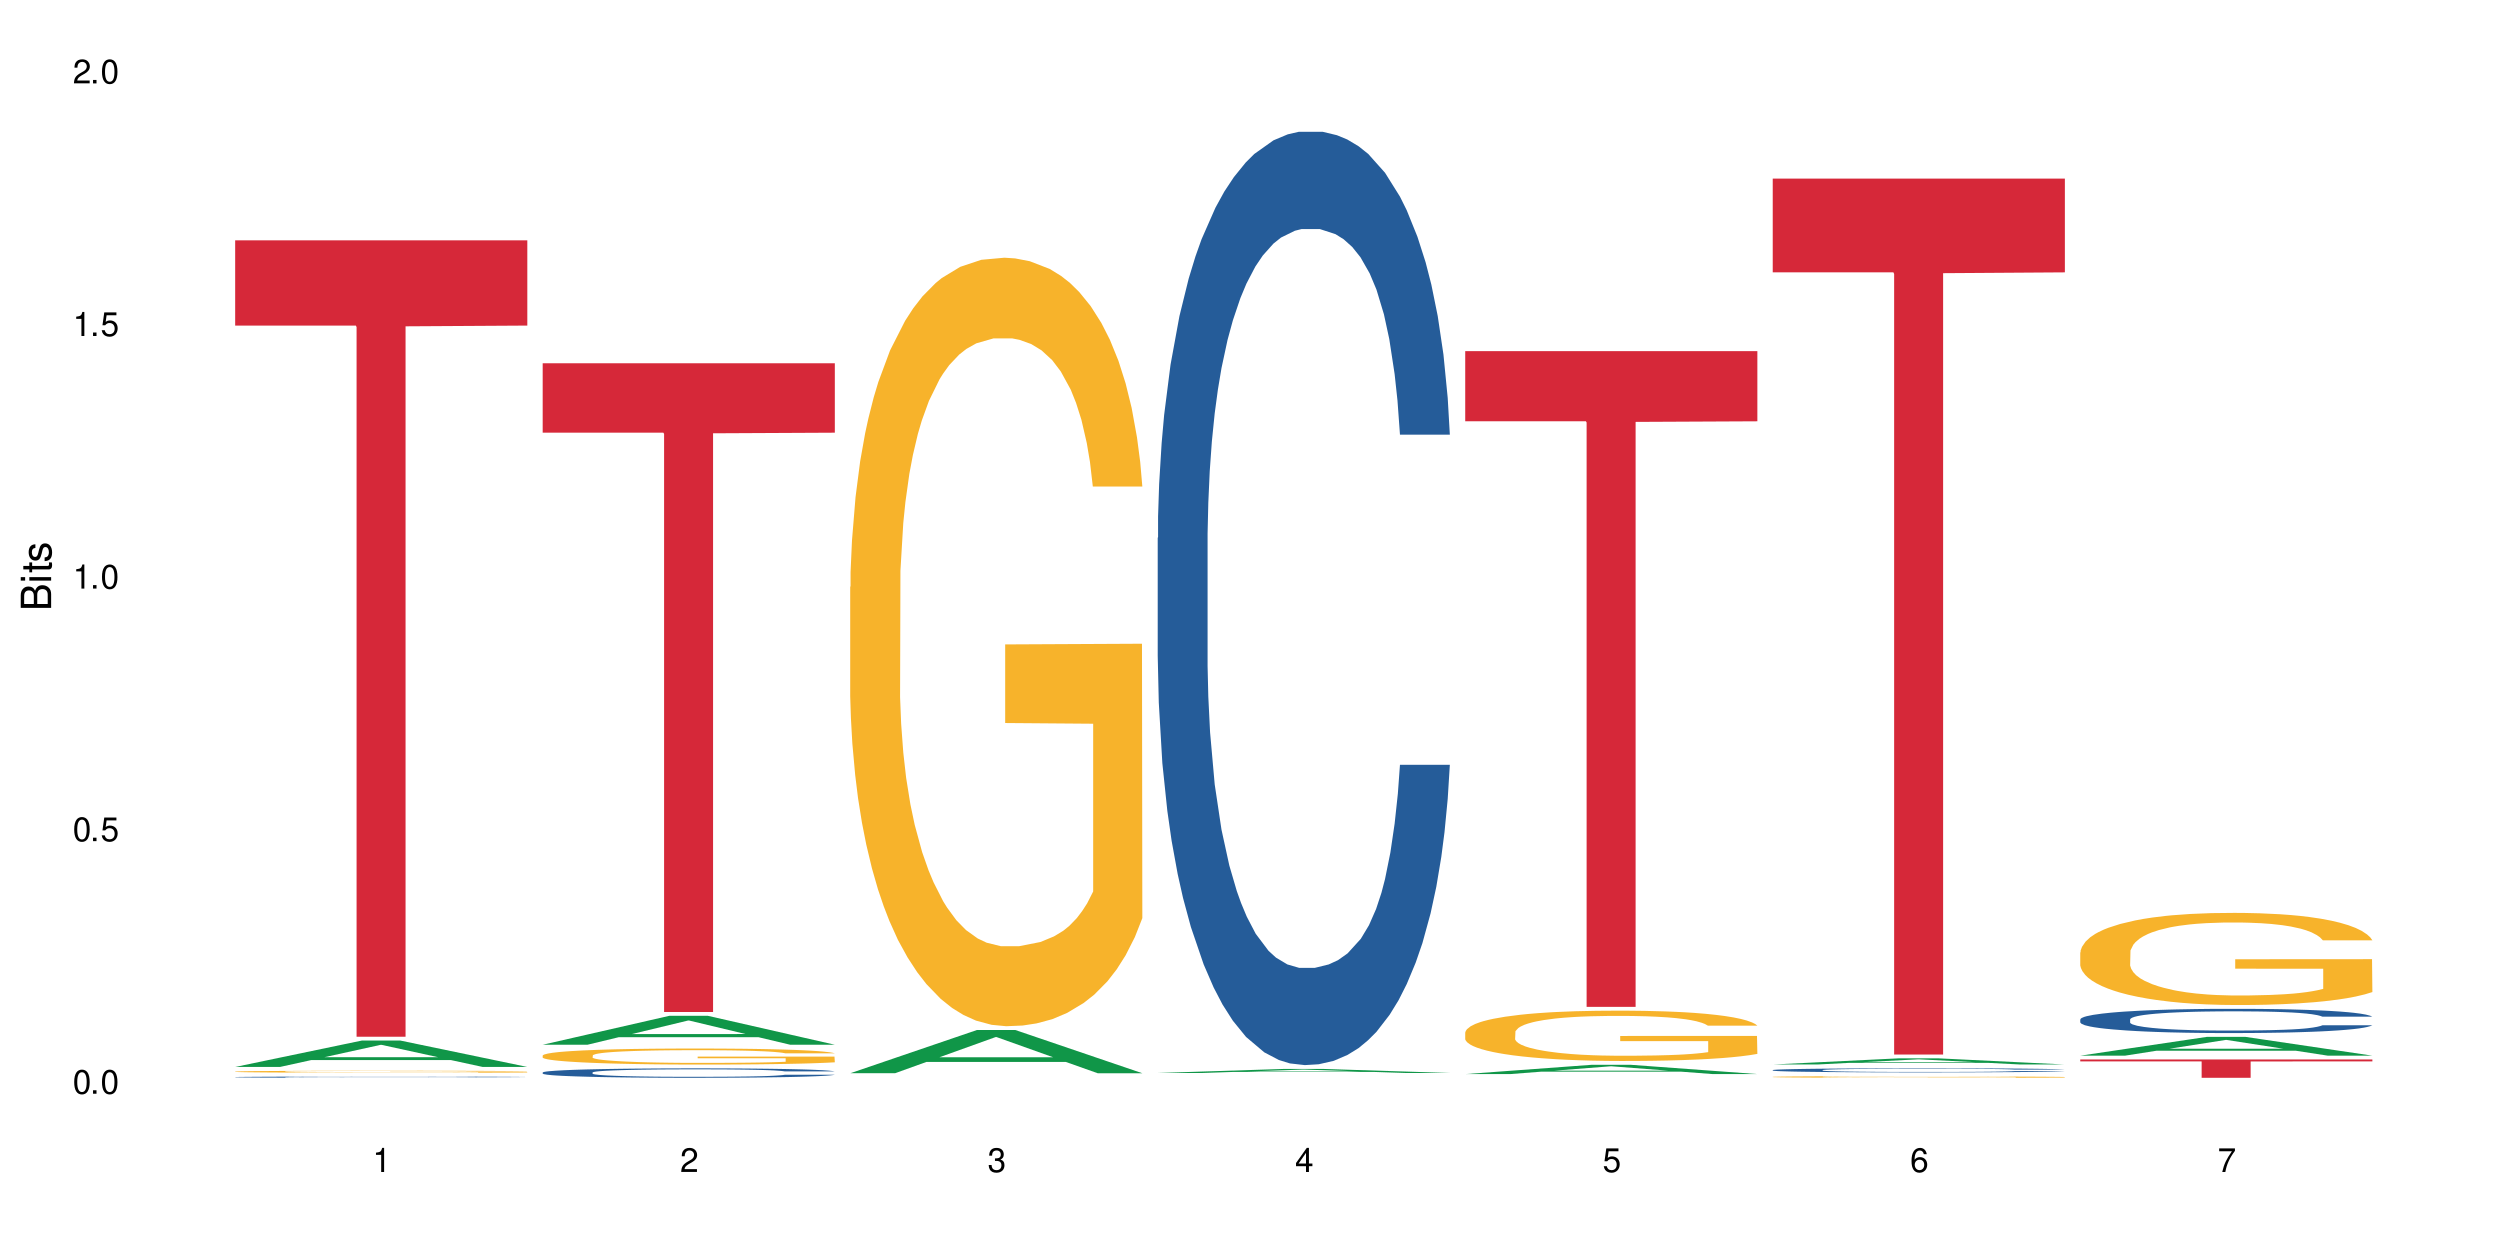
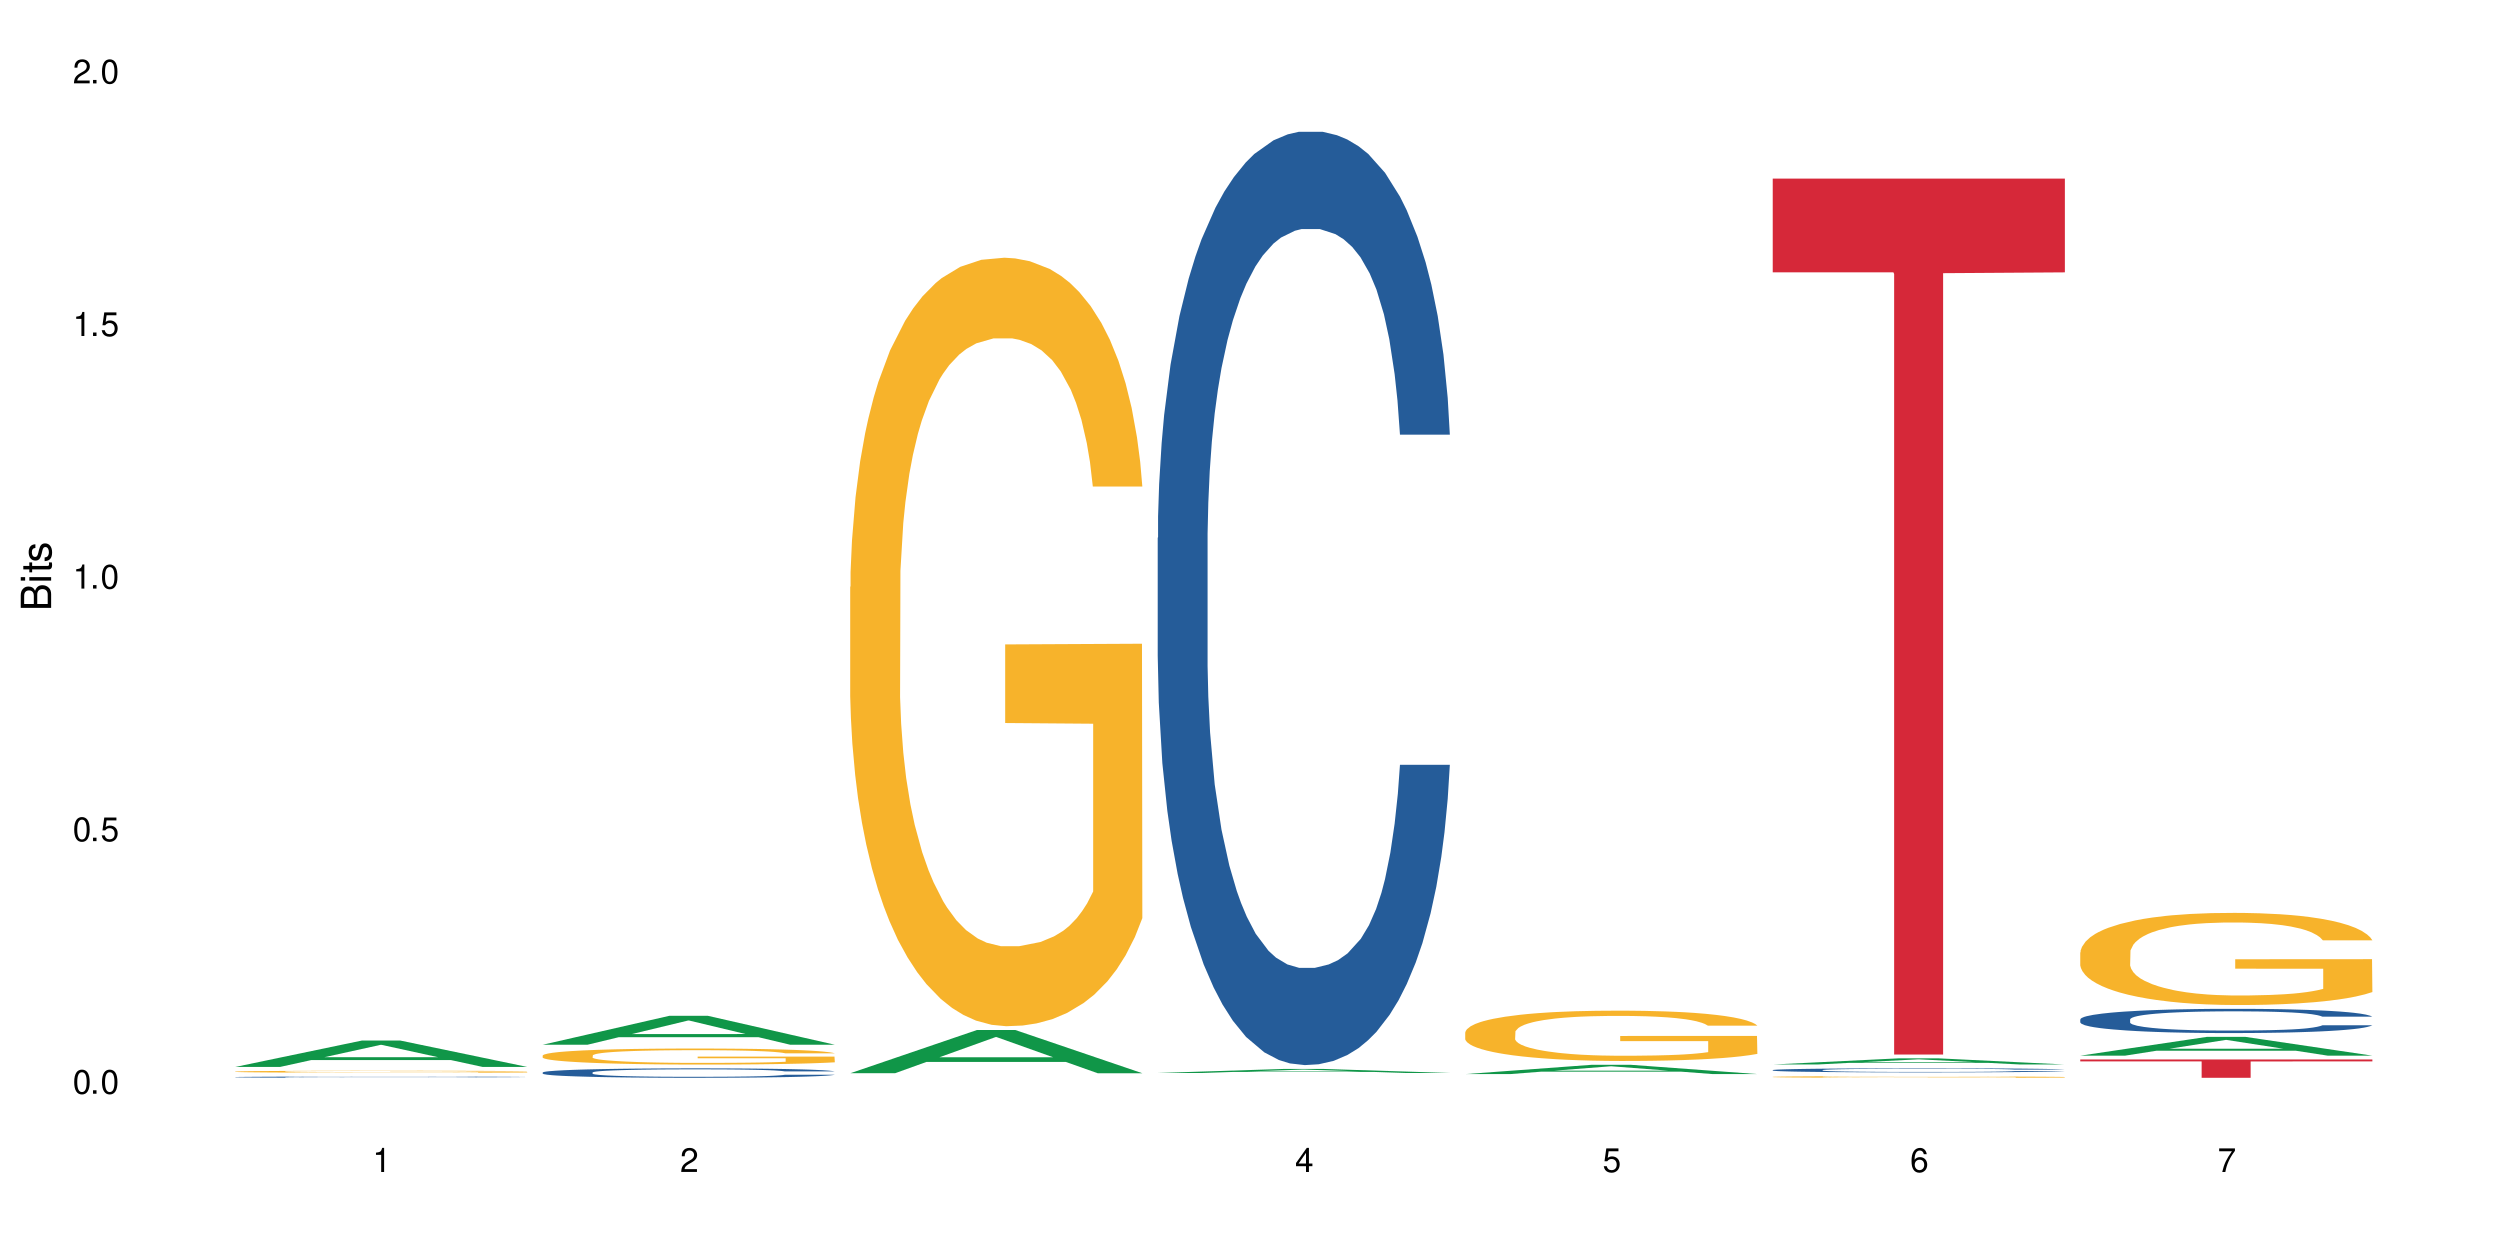
<svg xmlns="http://www.w3.org/2000/svg" xmlns:xlink="http://www.w3.org/1999/xlink" width="720" height="360" viewBox="0 0 720 360">
  <defs>
    <g>
      <g id="glyph-0-0">
</g>
      <g id="glyph-0-1">
        <path d="M 2.641 -6.938 C 2 -6.938 1.422 -6.656 1.078 -6.172 C 0.641 -5.562 0.406 -4.641 0.406 -3.359 C 0.406 -1.016 1.188 0.219 2.641 0.219 C 4.078 0.219 4.859 -1.016 4.859 -3.297 C 4.859 -4.641 4.656 -5.547 4.203 -6.172 C 3.844 -6.656 3.281 -6.938 2.641 -6.938 Z M 2.641 -6.188 C 3.547 -6.188 4 -5.25 4 -3.375 C 4 -1.406 3.562 -0.484 2.625 -0.484 C 1.734 -0.484 1.281 -1.438 1.281 -3.344 C 1.281 -5.25 1.734 -6.188 2.641 -6.188 Z M 2.641 -6.188 " />
      </g>
      <g id="glyph-0-2">
        <path d="M 1.828 -1 L 0.828 -1 L 0.828 0 L 1.828 0 Z M 1.828 -1 " />
      </g>
      <g id="glyph-0-3">
        <path d="M 4.562 -6.797 L 1.062 -6.797 L 0.547 -3.094 L 1.328 -3.094 C 1.719 -3.562 2.047 -3.734 2.578 -3.734 C 3.484 -3.734 4.062 -3.109 4.062 -2.094 C 4.062 -1.125 3.484 -0.531 2.578 -0.531 C 1.828 -0.531 1.375 -0.906 1.188 -1.672 L 0.328 -1.672 C 0.453 -1.109 0.547 -0.844 0.75 -0.594 C 1.125 -0.078 1.828 0.219 2.594 0.219 C 3.969 0.219 4.922 -0.781 4.922 -2.219 C 4.922 -3.562 4.031 -4.484 2.719 -4.484 C 2.25 -4.484 1.859 -4.359 1.469 -4.062 L 1.734 -5.969 L 4.562 -5.969 Z M 4.562 -6.797 " />
      </g>
      <g id="glyph-0-4">
        <path d="M 2.484 -4.938 L 2.484 0 L 3.328 0 L 3.328 -6.938 L 2.766 -6.938 C 2.469 -5.875 2.281 -5.734 0.984 -5.562 L 0.984 -4.938 Z M 2.484 -4.938 " />
      </g>
      <g id="glyph-0-5">
        <path d="M 4.859 -0.828 L 1.281 -0.828 C 1.359 -1.406 1.672 -1.781 2.5 -2.281 L 3.469 -2.828 C 4.406 -3.344 4.906 -4.062 4.906 -4.906 C 4.906 -5.484 4.672 -6.031 4.266 -6.406 C 3.859 -6.766 3.375 -6.938 2.719 -6.938 C 1.859 -6.938 1.219 -6.625 0.844 -6.031 C 0.609 -5.672 0.5 -5.234 0.484 -4.531 L 1.328 -4.531 C 1.359 -5.016 1.406 -5.281 1.531 -5.516 C 1.75 -5.938 2.188 -6.203 2.703 -6.203 C 3.469 -6.203 4.031 -5.641 4.031 -4.891 C 4.031 -4.344 3.719 -3.859 3.125 -3.516 L 2.234 -3 C 0.812 -2.172 0.406 -1.531 0.328 -0.016 L 4.859 -0.016 Z M 4.859 -0.828 " />
      </g>
      <g id="glyph-0-6">
-         <path d="M 2.125 -3.188 L 2.578 -3.188 C 3.5 -3.188 3.984 -2.766 3.984 -1.922 C 3.984 -1.062 3.469 -0.531 2.594 -0.531 C 1.656 -0.531 1.203 -1 1.156 -2.016 L 0.312 -2.016 C 0.344 -1.453 0.438 -1.094 0.609 -0.781 C 0.953 -0.109 1.625 0.219 2.547 0.219 C 3.953 0.219 4.859 -0.625 4.859 -1.938 C 4.859 -2.828 4.516 -3.297 3.703 -3.594 C 4.344 -3.844 4.656 -4.328 4.656 -5.031 C 4.656 -6.219 3.875 -6.938 2.578 -6.938 C 1.203 -6.938 0.484 -6.172 0.453 -4.703 L 1.297 -4.703 C 1.312 -5.125 1.344 -5.359 1.453 -5.578 C 1.641 -5.969 2.062 -6.203 2.594 -6.203 C 3.344 -6.203 3.797 -5.75 3.797 -5 C 3.797 -4.516 3.609 -4.219 3.25 -4.047 C 3.016 -3.953 2.703 -3.922 2.125 -3.906 Z M 2.125 -3.188 " />
-       </g>
+         </g>
      <g id="glyph-0-7">
        <path d="M 3.141 -1.672 L 3.141 0 L 3.984 0 L 3.984 -1.672 L 4.984 -1.672 L 4.984 -2.438 L 3.984 -2.438 L 3.984 -6.938 L 3.359 -6.938 L 0.266 -2.578 L 0.266 -1.672 Z M 3.141 -2.438 L 1 -2.438 L 3.141 -5.5 Z M 3.141 -2.438 " />
      </g>
      <g id="glyph-0-8">
        <path d="M 4.781 -5.125 C 4.609 -6.266 3.891 -6.938 2.844 -6.938 C 2.094 -6.938 1.422 -6.578 1.031 -5.953 C 0.594 -5.266 0.406 -4.422 0.406 -3.172 C 0.406 -2 0.578 -1.25 0.984 -0.641 C 1.359 -0.078 1.953 0.219 2.703 0.219 C 3.984 0.219 4.922 -0.75 4.922 -2.094 C 4.922 -3.375 4.062 -4.281 2.844 -4.281 C 2.172 -4.281 1.641 -4.031 1.281 -3.516 C 1.281 -5.234 1.828 -6.188 2.797 -6.188 C 3.391 -6.188 3.797 -5.797 3.938 -5.125 Z M 2.734 -3.531 C 3.547 -3.531 4.062 -2.953 4.062 -2.031 C 4.062 -1.156 3.484 -0.531 2.703 -0.531 C 1.922 -0.531 1.328 -1.188 1.328 -2.078 C 1.328 -2.938 1.906 -3.531 2.734 -3.531 Z M 2.734 -3.531 " />
      </g>
      <g id="glyph-0-9">
        <path d="M 4.984 -6.797 L 0.438 -6.797 L 0.438 -5.969 L 4.109 -5.969 C 2.5 -3.656 1.828 -2.234 1.328 0 L 2.219 0 C 2.594 -2.172 3.453 -4.047 4.984 -6.094 Z M 4.984 -6.797 " />
      </g>
      <g id="glyph-1-0">
</g>
      <g id="glyph-1-1">
        <path d="M 0 -0.953 L 0 -4.891 C 0 -5.719 -0.234 -6.344 -0.734 -6.797 C -1.188 -7.234 -1.812 -7.469 -2.5 -7.469 C -3.547 -7.469 -4.188 -7 -4.625 -5.875 C -4.984 -6.688 -5.625 -7.094 -6.531 -7.094 C -7.172 -7.094 -7.734 -6.859 -8.141 -6.391 C -8.562 -5.922 -8.75 -5.344 -8.75 -4.5 L -8.75 -0.953 Z M -4.984 -2.062 L -7.766 -2.062 L -7.766 -4.219 C -7.766 -4.844 -7.688 -5.203 -7.453 -5.5 C -7.219 -5.812 -6.859 -5.969 -6.375 -5.969 C -5.891 -5.969 -5.531 -5.812 -5.297 -5.5 C -5.062 -5.203 -4.984 -4.844 -4.984 -4.219 Z M -0.984 -2.062 L -4 -2.062 L -4 -4.781 C -4 -5.766 -3.438 -6.359 -2.484 -6.359 C -1.547 -6.359 -0.984 -5.766 -0.984 -4.781 Z M -0.984 -2.062 " />
      </g>
      <g id="glyph-1-2">
        <path d="M -6.281 -1.797 L -6.281 -0.797 L 0 -0.797 L 0 -1.797 Z M -8.75 -1.797 L -8.75 -0.797 L -7.484 -0.797 L -7.484 -1.797 Z M -8.75 -1.797 " />
      </g>
      <g id="glyph-1-3">
        <path d="M -6.281 -3.047 L -6.281 -2.016 L -8.016 -2.016 L -8.016 -1.016 L -6.281 -1.016 L -6.281 -0.172 L -5.469 -0.172 L -5.469 -1.016 L -0.719 -1.016 C -0.078 -1.016 0.281 -1.453 0.281 -2.234 C 0.281 -2.5 0.25 -2.719 0.188 -3.047 L -0.641 -3.047 C -0.609 -2.906 -0.594 -2.766 -0.594 -2.562 C -0.594 -2.141 -0.719 -2.016 -1.156 -2.016 L -5.469 -2.016 L -5.469 -3.047 Z M -6.281 -3.047 " />
      </g>
      <g id="glyph-1-4">
        <path d="M -4.531 -5.25 C -5.766 -5.25 -6.469 -4.422 -6.469 -2.969 C -6.469 -1.516 -5.719 -0.562 -4.547 -0.562 C -3.562 -0.562 -3.094 -1.062 -2.734 -2.562 L -2.516 -3.484 C -2.344 -4.188 -2.094 -4.469 -1.641 -4.469 C -1.047 -4.469 -0.641 -3.875 -0.641 -3 C -0.641 -2.453 -0.797 -2 -1.062 -1.75 C -1.25 -1.594 -1.422 -1.531 -1.875 -1.469 L -1.875 -0.406 C -0.422 -0.453 0.281 -1.266 0.281 -2.922 C 0.281 -4.5 -0.5 -5.516 -1.719 -5.516 C -2.656 -5.516 -3.172 -4.984 -3.469 -3.734 L -3.703 -2.766 C -3.891 -1.953 -4.156 -1.609 -4.594 -1.609 C -5.188 -1.609 -5.547 -2.125 -5.547 -2.938 C -5.547 -3.75 -5.203 -4.172 -4.531 -4.203 Z M -4.531 -5.25 " />
      </g>
    </g>
  </defs>
  <rect x="-72" y="-36" width="864" height="432" fill="rgb(100%, 100%, 100%)" fill-opacity="1" />
  <path fill-rule="nonzero" fill="rgb(6.275%, 58.824%, 28.235%)" fill-opacity="1" d="M 67.73 307.273 L 67.82 307.266 L 104.227 299.676 L 115.281 299.676 L 151.867 307.281 L 139.012 307.281 L 129.844 305.297 L 89.664 305.297 L 80.676 307.273 L 67.73 307.273 L 93.527 304.477 L 126.156 304.469 L 109.887 300.918 L 109.707 300.914 L 109.527 300.934 L 93.438 304.469 L 93.527 304.477 Z M 67.73 307.273 " />
  <path fill-rule="nonzero" fill="rgb(14.51%, 36.078%, 60%)" fill-opacity="1" d="M 67.73 310.203 L 67.832 310.199 L 67.832 310.191 L 68.141 310.18 L 68.859 310.164 L 69.578 310.156 L 71.426 310.137 L 73.988 310.117 L 76.656 310.102 L 78.605 310.094 L 80.352 310.086 L 84.352 310.074 L 86.918 310.07 L 89.688 310.062 L 93.074 310.059 L 95.535 310.055 L 101.078 310.051 L 105.18 310.047 L 119.34 310.047 L 122.316 310.051 L 125.598 310.051 L 128.371 310.055 L 133.191 310.062 L 137.5 310.07 L 139.449 310.078 L 142.527 310.086 L 144.891 310.098 L 146.531 310.105 L 148.379 310.117 L 150.02 310.133 L 151.25 310.148 L 151.867 310.164 L 137.5 310.164 L 136.785 310.148 L 135.961 310.141 L 134.422 310.125 L 132.883 310.117 L 130.73 310.105 L 128.781 310.102 L 126.113 310.094 L 123.754 310.09 L 121.289 310.086 L 118.93 310.086 L 114.414 310.082 L 109.184 310.082 L 107.234 310.086 L 103.23 310.086 L 101.078 310.09 L 98 310.094 L 95.844 310.098 L 93.281 310.105 L 91.535 310.109 L 89.379 310.117 L 87.84 310.125 L 86.098 310.137 L 85.07 310.145 L 84.148 310.152 L 83.328 310.164 L 82.711 310.176 L 82.301 310.188 L 82.094 310.199 L 82.094 310.25 L 82.301 310.262 L 82.812 310.277 L 84.148 310.297 L 86.098 310.312 L 88.355 310.324 L 90.508 310.336 L 91.742 310.34 L 93.383 310.344 L 95.945 310.352 L 99.641 310.359 L 101.797 310.359 L 105.078 310.363 L 119.648 310.363 L 122.418 310.359 L 126.215 310.355 L 128.574 310.348 L 130.629 310.344 L 132.168 310.336 L 133.191 310.332 L 134.73 310.32 L 135.961 310.309 L 136.887 310.301 L 137.5 310.289 L 151.867 310.289 L 151.25 310.301 L 150.328 310.312 L 149.402 310.324 L 147.969 310.336 L 146.324 310.344 L 143.965 310.355 L 142.016 310.363 L 139.449 310.371 L 137.09 310.379 L 134.527 310.383 L 130.73 310.391 L 128.266 310.395 L 125.598 310.395 L 122.418 310.398 L 118.418 310.402 L 105.797 310.402 L 102.617 310.398 L 98.41 310.398 L 93.176 310.391 L 89.379 310.387 L 86.406 310.379 L 83.84 310.371 L 80.969 310.363 L 77.273 310.348 L 75.016 310.34 L 73.477 310.328 L 71.734 310.316 L 70.5 310.305 L 69.066 310.289 L 68.039 310.266 L 67.73 310.246 Z M 67.73 310.203 " />
  <path fill-rule="nonzero" fill="rgb(96.863%, 70.196%, 16.863%)" fill-opacity="1" d="M 67.73 308.621 L 67.832 308.621 L 67.832 308.609 L 68.242 308.586 L 69.27 308.555 L 70.605 308.527 L 72.039 308.508 L 72.965 308.496 L 74.504 308.48 L 75.836 308.469 L 79.223 308.445 L 83.531 308.422 L 85.891 308.414 L 88.559 308.402 L 92.355 308.395 L 94.102 308.391 L 99.438 308.383 L 105.488 308.375 L 115.238 308.375 L 119.441 308.379 L 125.188 308.383 L 128.473 308.387 L 131.039 308.395 L 133.707 308.398 L 136.988 308.41 L 140.066 308.422 L 142.527 308.438 L 144.992 308.453 L 147.043 308.469 L 148.789 308.488 L 150.328 308.508 L 151.25 308.527 L 151.867 308.547 L 137.605 308.547 L 136.785 308.527 L 135.859 308.516 L 134.32 308.496 L 131.242 308.473 L 128.371 308.461 L 125.906 308.453 L 122.828 308.445 L 119.855 308.438 L 116.469 308.438 L 114.414 308.434 L 108.977 308.434 L 104.055 308.438 L 101.18 308.441 L 99.129 308.449 L 96.254 308.457 L 94.512 308.461 L 93.484 308.465 L 90.406 308.48 L 88.355 308.496 L 87.227 308.508 L 85.789 308.523 L 84.762 308.535 L 83.633 308.559 L 83.02 308.574 L 82.199 308.609 L 82.094 308.703 L 82.402 308.727 L 83.02 308.746 L 83.84 308.766 L 85.07 308.785 L 86.301 308.801 L 88.457 308.82 L 90.305 308.836 L 91.742 308.844 L 94.512 308.859 L 95.641 308.863 L 98.309 308.871 L 101.078 308.879 L 104.465 308.887 L 107.027 308.891 L 122.52 308.891 L 126.422 308.887 L 129.09 308.883 L 130.832 308.879 L 132.988 308.871 L 134.527 308.867 L 135.961 308.859 L 137.707 308.852 L 137.707 308.727 L 112.363 308.723 L 112.363 308.664 L 151.762 308.664 L 151.867 308.871 L 149.711 308.887 L 147.043 308.898 L 144.48 308.91 L 141.812 308.918 L 138.016 308.93 L 134.938 308.934 L 130.215 308.941 L 125.906 308.949 L 121.395 308.949 L 117.391 308.953 L 108.465 308.953 L 103.949 308.949 L 100.359 308.945 L 97.074 308.938 L 93.793 308.934 L 89.688 308.922 L 87.02 308.91 L 84.25 308.902 L 81.48 308.887 L 79.016 308.875 L 75.734 308.852 L 73.988 308.832 L 72.348 308.816 L 71.117 308.801 L 69.988 308.781 L 69.168 308.762 L 68.348 308.738 L 67.938 308.723 L 67.73 308.703 Z M 67.73 308.621 " />
-   <path fill-rule="nonzero" fill="rgb(83.922%, 15.686%, 22.353%)" fill-opacity="1" d="M 67.73 69.215 L 151.867 69.215 L 151.867 93.766 L 116.801 93.98 L 116.801 298.582 L 102.695 298.582 L 102.695 94.199 L 102.488 93.766 L 67.73 93.766 Z M 67.73 69.215 " />
  <path fill-rule="nonzero" fill="rgb(6.275%, 58.824%, 28.235%)" fill-opacity="1" d="M 156.293 300.875 L 156.383 300.867 L 192.789 292.551 L 203.844 292.551 L 240.43 300.883 L 227.574 300.883 L 218.406 298.707 L 178.227 298.707 L 169.238 300.875 L 156.293 300.875 L 182.094 297.809 L 214.723 297.801 L 198.453 293.91 L 198.273 293.902 L 198.094 293.926 L 182.004 297.801 L 182.094 297.809 Z M 156.293 300.875 " />
  <path fill-rule="nonzero" fill="rgb(14.51%, 36.078%, 60%)" fill-opacity="1" d="M 156.293 308.867 L 156.398 308.867 L 156.398 308.809 L 156.703 308.711 L 157.422 308.594 L 158.141 308.512 L 159.988 308.367 L 162.555 308.223 L 165.223 308.113 L 167.172 308.051 L 168.914 308 L 172.918 307.91 L 175.48 307.863 L 178.25 307.82 L 181.637 307.777 L 184.102 307.754 L 189.641 307.711 L 193.746 307.695 L 196.926 307.688 L 203.801 307.688 L 207.902 307.699 L 210.879 307.711 L 214.164 307.73 L 216.934 307.754 L 221.754 307.809 L 226.066 307.875 L 228.016 307.918 L 231.094 307.992 L 233.453 308.066 L 235.094 308.133 L 236.941 308.223 L 238.582 308.336 L 239.812 308.461 L 240.43 308.57 L 226.066 308.57 L 225.348 308.469 L 224.527 308.395 L 222.988 308.289 L 221.449 308.219 L 219.293 308.148 L 217.344 308.102 L 214.676 308.055 L 212.316 308.023 L 209.855 308 L 207.492 307.984 L 202.98 307.973 L 197.746 307.973 L 195.797 307.977 L 191.797 307.996 L 189.641 308.012 L 186.562 308.047 L 184.406 308.078 L 181.844 308.129 L 180.098 308.172 L 177.945 308.238 L 176.406 308.293 L 174.66 308.375 L 173.633 308.438 L 172.711 308.508 L 171.891 308.59 L 171.273 308.676 L 170.863 308.766 L 170.66 308.855 L 170.66 309.242 L 170.863 309.332 L 171.379 309.434 L 172.711 309.586 L 174.66 309.719 L 176.918 309.82 L 179.074 309.895 L 180.305 309.93 L 181.945 309.969 L 184.512 310.02 L 188.203 310.07 L 190.359 310.09 L 193.641 310.109 L 197.027 310.121 L 201.543 310.121 L 205.543 310.109 L 208.211 310.098 L 210.98 310.078 L 214.777 310.035 L 217.137 309.996 L 219.191 309.949 L 220.73 309.902 L 221.754 309.859 L 223.293 309.785 L 224.527 309.699 L 225.449 309.613 L 226.066 309.527 L 240.43 309.527 L 239.812 309.629 L 238.891 309.727 L 237.969 309.797 L 236.531 309.883 L 234.891 309.961 L 232.527 310.047 L 230.578 310.105 L 228.016 310.168 L 225.656 310.215 L 223.09 310.254 L 219.293 310.305 L 216.832 310.332 L 214.164 310.352 L 210.98 310.371 L 206.98 310.391 L 202.672 310.398 L 198.668 310.402 L 194.359 310.398 L 191.18 310.387 L 186.973 310.363 L 181.738 310.32 L 177.945 310.273 L 174.969 310.227 L 172.402 310.176 L 169.531 310.109 L 165.836 310 L 163.578 309.914 L 162.039 309.848 L 160.297 309.75 L 159.066 309.664 L 157.629 309.523 L 156.602 309.348 L 156.293 309.211 Z M 156.293 308.867 " />
  <path fill-rule="nonzero" fill="rgb(96.863%, 70.196%, 16.863%)" fill-opacity="1" d="M 156.293 303.953 L 156.398 303.949 L 156.398 303.863 L 156.809 303.676 L 157.832 303.414 L 159.168 303.199 L 160.605 303.031 L 161.527 302.941 L 163.066 302.816 L 164.398 302.723 L 167.785 302.531 L 172.094 302.355 L 174.457 302.281 L 177.121 302.207 L 180.918 302.129 L 182.664 302.098 L 188 302.031 L 194.051 301.988 L 200.723 301.977 L 203.801 301.98 L 208.008 301.996 L 213.754 302.043 L 217.035 302.086 L 219.602 302.129 L 222.27 302.184 L 225.551 302.266 L 228.629 302.367 L 231.094 302.469 L 233.555 302.594 L 235.605 302.73 L 237.352 302.879 L 238.891 303.055 L 239.812 303.203 L 240.43 303.352 L 226.168 303.352 L 225.348 303.203 L 224.422 303.09 L 222.883 302.949 L 221.344 302.848 L 219.805 302.77 L 216.934 302.66 L 214.473 302.59 L 211.395 302.531 L 208.418 302.496 L 205.031 302.469 L 202.98 302.461 L 197.543 302.461 L 192.617 302.488 L 189.742 302.523 L 187.691 302.559 L 184.816 302.621 L 183.074 302.672 L 182.047 302.707 L 178.969 302.836 L 176.918 302.953 L 175.789 303.035 L 174.352 303.16 L 173.328 303.273 L 172.199 303.445 L 171.582 303.57 L 170.762 303.855 L 170.66 304.617 L 170.965 304.777 L 171.582 304.949 L 172.402 305.102 L 173.633 305.262 L 174.867 305.383 L 177.02 305.547 L 178.867 305.656 L 180.305 305.73 L 183.074 305.844 L 184.203 305.883 L 186.871 305.957 L 189.641 306.016 L 193.027 306.066 L 195.59 306.094 L 199.695 306.113 L 204.93 306.113 L 211.086 306.086 L 214.984 306.055 L 217.652 306.02 L 219.395 305.992 L 221.551 305.945 L 223.09 305.902 L 224.527 305.855 L 226.27 305.785 L 226.27 304.777 L 200.926 304.773 L 200.926 304.301 L 240.328 304.297 L 240.43 305.945 L 238.273 306.059 L 235.605 306.168 L 233.043 306.254 L 230.375 306.324 L 226.578 306.402 L 223.5 306.453 L 218.781 306.516 L 214.473 306.551 L 209.957 306.578 L 205.953 306.59 L 201.234 306.594 L 197.027 306.586 L 192.512 306.559 L 188.922 306.527 L 185.641 306.484 L 182.355 306.43 L 178.25 306.34 L 175.582 306.27 L 172.812 306.18 L 170.043 306.074 L 167.582 305.961 L 165.938 305.871 L 164.297 305.77 L 162.555 305.645 L 160.91 305.5 L 159.68 305.371 L 158.551 305.223 L 157.73 305.086 L 156.91 304.895 L 156.5 304.742 L 156.293 304.613 Z M 156.293 303.953 " />
-   <path fill-rule="nonzero" fill="rgb(83.922%, 15.686%, 22.353%)" fill-opacity="1" d="M 156.293 104.613 L 240.43 104.613 L 240.43 124.613 L 205.363 124.789 L 205.363 291.457 L 191.258 291.457 L 191.258 124.965 L 191.051 124.613 L 156.293 124.613 Z M 156.293 104.613 " />
  <path fill-rule="nonzero" fill="rgb(6.275%, 58.824%, 28.235%)" fill-opacity="1" d="M 244.859 309.082 L 244.949 309.07 L 281.352 296.645 L 292.41 296.645 L 328.992 309.094 L 316.141 309.094 L 306.969 305.844 L 266.789 305.844 L 257.801 309.082 L 244.859 309.082 L 270.656 304.5 L 303.285 304.488 L 287.016 298.68 L 286.836 298.668 L 286.656 298.703 L 270.566 304.488 L 270.656 304.5 Z M 244.859 309.082 " />
  <path fill-rule="nonzero" fill="rgb(96.863%, 70.196%, 16.863%)" fill-opacity="1" d="M 244.859 169.016 L 244.961 168.816 L 244.961 164.773 L 245.371 155.676 L 246.398 143.145 L 247.73 132.836 L 249.168 124.75 L 250.09 120.508 L 251.629 114.441 L 252.965 109.996 L 256.348 100.898 L 260.66 92.41 L 263.02 88.77 L 265.688 85.336 L 269.484 81.496 L 271.227 80.078 L 276.562 76.844 L 282.617 74.824 L 289.285 74.219 L 292.363 74.422 L 296.57 75.23 L 302.316 77.453 L 305.598 79.473 L 308.164 81.496 L 310.832 84.121 L 314.117 88.164 L 317.195 93.016 L 319.656 97.867 L 322.117 103.93 L 324.172 110.398 L 325.914 117.473 L 327.453 125.965 L 328.379 133.039 L 328.992 140.113 L 314.73 140.113 L 313.91 133.039 L 312.988 127.582 L 311.449 120.91 L 309.91 116.059 L 308.371 112.219 L 305.496 106.965 L 303.035 103.73 L 299.957 100.898 L 296.98 99.082 L 293.594 97.867 L 291.543 97.465 L 286.105 97.465 L 281.18 98.879 L 278.309 100.496 L 276.254 102.113 L 273.383 105.145 L 271.637 107.57 L 270.613 109.188 L 267.535 115.453 L 265.48 121.113 L 264.352 124.953 L 262.918 131.016 L 261.891 136.473 L 260.762 144.559 L 260.145 150.625 L 259.324 164.367 L 259.223 200.754 L 259.531 208.434 L 260.145 216.719 L 260.965 223.996 L 262.199 231.68 L 263.43 237.539 L 265.582 245.422 L 267.43 250.68 L 268.867 254.113 L 271.637 259.574 L 272.766 261.391 L 275.434 265.031 L 278.203 267.859 L 281.59 270.285 L 284.156 271.5 L 288.258 272.508 L 293.492 272.508 L 299.648 271.297 L 303.547 269.68 L 306.215 268.062 L 307.961 266.648 L 310.113 264.422 L 311.652 262.402 L 313.09 260.18 L 314.832 256.742 L 314.832 208.434 L 289.492 208.23 L 289.492 185.594 L 328.891 185.391 L 328.992 264.422 L 326.84 269.883 L 324.172 275.137 L 321.605 279.18 L 318.938 282.617 L 315.141 286.457 L 312.062 288.883 L 307.344 291.711 L 303.035 293.531 L 298.52 294.742 L 294.52 295.352 L 289.797 295.551 L 285.59 295.148 L 281.078 293.934 L 277.484 292.316 L 274.203 290.297 L 270.918 287.668 L 266.816 283.426 L 264.148 279.988 L 261.379 275.742 L 258.605 270.691 L 256.145 265.23 L 254.504 260.988 L 252.859 256.137 L 251.117 250.07 L 249.477 243.199 L 248.242 236.934 L 247.113 229.859 L 246.293 223.188 L 245.473 214.094 L 245.062 206.816 L 244.859 200.551 Z M 244.859 169.016 " />
  <path fill-rule="nonzero" fill="rgb(6.275%, 58.824%, 28.235%)" fill-opacity="1" d="M 333.422 309.016 L 333.512 309.016 L 369.914 307.848 L 380.973 307.848 L 417.555 309.016 L 404.703 309.016 L 395.535 308.711 L 355.355 308.711 L 346.363 309.016 L 333.422 309.016 L 359.219 308.586 L 391.848 308.582 L 375.578 308.039 L 375.398 308.035 L 375.219 308.039 L 359.129 308.582 L 359.219 308.586 Z M 333.422 309.016 " />
  <path fill-rule="nonzero" fill="rgb(14.51%, 36.078%, 60%)" fill-opacity="1" d="M 333.422 154.91 L 333.523 154.664 L 333.523 148.766 L 333.832 139.43 L 334.551 127.637 L 335.27 119.527 L 337.113 105.031 L 339.68 91.027 L 342.348 80.215 L 344.297 73.828 L 346.043 68.914 L 350.043 59.824 L 352.609 55.156 L 355.379 50.977 L 358.766 46.801 L 361.227 44.344 L 366.766 40.414 L 370.871 38.691 L 374.051 37.957 L 380.926 37.957 L 385.031 38.938 L 388.008 40.168 L 391.289 42.133 L 394.059 44.344 L 398.883 49.75 L 403.191 56.629 L 405.141 60.559 L 408.219 68.176 L 410.578 75.547 L 412.223 81.938 L 414.066 91.027 L 415.711 102.082 L 416.941 114.613 L 417.555 125.18 L 403.191 125.18 L 402.473 115.352 L 401.652 107.734 L 400.113 97.66 L 398.574 90.535 L 396.422 83.41 L 394.469 78.742 L 391.805 74.074 L 389.441 71.125 L 386.98 68.914 L 384.621 67.438 L 380.105 65.965 L 374.875 65.965 L 372.922 66.457 L 368.922 68.422 L 366.766 70.141 L 363.688 73.582 L 361.535 76.777 L 358.969 81.691 L 357.227 85.867 L 355.07 92.254 L 353.531 97.906 L 351.789 106.016 L 350.762 112.156 L 349.836 119.035 L 349.016 127.145 L 348.402 135.742 L 347.992 144.836 L 347.785 153.68 L 347.785 191.766 L 347.992 200.609 L 348.504 210.93 L 349.836 225.918 L 351.789 238.938 L 354.043 249.258 L 356.199 256.629 L 357.43 260.07 L 359.07 264 L 361.637 268.914 L 365.332 273.828 L 367.484 275.793 L 370.77 277.758 L 374.156 278.742 L 378.668 278.742 L 382.672 277.758 L 385.34 276.531 L 388.109 274.566 L 391.906 270.387 L 394.266 266.457 L 396.316 261.789 L 397.855 257.121 L 398.883 253.188 L 400.422 245.57 L 401.652 237.219 L 402.578 228.617 L 403.191 220.266 L 417.555 220.266 L 416.941 230.094 L 416.016 239.676 L 415.094 246.801 L 413.656 255.398 L 412.016 263.016 L 409.656 271.617 L 407.707 277.266 L 405.141 283.41 L 402.781 288.078 L 400.215 292.254 L 396.422 297.168 L 393.957 299.625 L 391.289 301.836 L 388.109 303.805 L 384.109 305.523 L 379.797 306.508 L 375.797 306.75 L 371.488 306.262 L 368.305 305.277 L 364.102 303.066 L 358.867 298.645 L 355.07 293.977 L 352.094 289.309 L 349.531 284.395 L 346.656 277.758 L 342.965 266.949 L 340.707 258.594 L 339.168 251.715 L 337.422 242.133 L 336.191 233.531 L 334.754 219.773 L 333.73 202.328 L 333.422 188.816 Z M 333.422 154.91 " />
  <path fill-rule="nonzero" fill="rgb(6.275%, 58.824%, 28.235%)" fill-opacity="1" d="M 421.984 309.336 L 422.074 309.332 L 458.48 306.656 L 469.535 306.656 L 506.121 309.336 L 493.266 309.336 L 484.098 308.637 L 443.918 308.637 L 434.93 309.336 L 421.984 309.336 L 447.781 308.348 L 480.41 308.344 L 464.141 307.094 L 463.961 307.09 L 463.781 307.098 L 447.691 308.344 L 447.781 308.348 Z M 421.984 309.336 " />
  <path fill-rule="nonzero" fill="rgb(96.863%, 70.196%, 16.863%)" fill-opacity="1" d="M 421.984 297.277 L 422.086 297.262 L 422.086 296.996 L 422.496 296.402 L 423.523 295.582 L 424.859 294.906 L 426.293 294.379 L 427.219 294.098 L 428.758 293.703 L 430.09 293.41 L 433.477 292.816 L 437.785 292.258 L 440.145 292.02 L 442.812 291.797 L 446.609 291.543 L 448.355 291.453 L 453.688 291.238 L 459.742 291.109 L 466.41 291.066 L 469.488 291.082 L 473.695 291.133 L 479.441 291.281 L 482.727 291.414 L 485.293 291.543 L 487.957 291.715 L 491.242 291.98 L 494.32 292.301 L 496.781 292.617 L 499.246 293.016 L 501.297 293.438 L 503.043 293.902 L 504.582 294.457 L 505.504 294.918 L 506.121 295.383 L 491.859 295.383 L 491.035 294.918 L 490.113 294.562 L 488.574 294.125 L 487.035 293.809 L 485.496 293.555 L 482.625 293.211 L 480.16 293 L 477.082 292.816 L 474.105 292.695 L 470.723 292.617 L 468.668 292.59 L 463.23 292.59 L 458.305 292.684 L 455.434 292.789 L 453.383 292.895 L 450.508 293.094 L 448.766 293.254 L 447.738 293.359 L 444.66 293.77 L 442.609 294.141 L 441.48 294.391 L 440.043 294.789 L 439.016 295.145 L 437.887 295.676 L 437.273 296.07 L 436.453 296.973 L 436.348 299.355 L 436.656 299.855 L 437.273 300.398 L 438.094 300.875 L 439.324 301.379 L 440.555 301.762 L 442.711 302.277 L 444.559 302.621 L 445.992 302.848 L 448.766 303.207 L 449.895 303.324 L 452.562 303.562 L 455.332 303.75 L 458.715 303.906 L 461.281 303.984 L 465.387 304.051 L 470.617 304.051 L 476.773 303.973 L 480.676 303.867 L 483.34 303.762 L 485.086 303.668 L 487.242 303.523 L 488.781 303.391 L 490.215 303.246 L 491.961 303.02 L 491.961 299.855 L 466.617 299.844 L 466.617 298.359 L 506.016 298.348 L 506.121 303.523 L 503.965 303.879 L 501.297 304.223 L 498.73 304.488 L 496.066 304.715 L 492.27 304.965 L 489.191 305.125 L 484.469 305.309 L 480.16 305.43 L 475.645 305.508 L 471.645 305.547 L 466.926 305.562 L 462.719 305.535 L 458.203 305.457 L 454.613 305.348 L 451.328 305.219 L 448.047 305.047 L 443.941 304.766 L 441.273 304.543 L 438.504 304.266 L 435.734 303.934 L 433.27 303.574 L 431.629 303.297 L 429.988 302.98 L 428.242 302.582 L 426.602 302.133 L 425.371 301.723 L 424.242 301.258 L 423.422 300.824 L 422.602 300.227 L 422.191 299.75 L 421.984 299.34 Z M 421.984 297.277 " />
-   <path fill-rule="nonzero" fill="rgb(83.922%, 15.686%, 22.353%)" fill-opacity="1" d="M 421.984 101.117 L 506.121 101.117 L 506.121 121.332 L 471.055 121.508 L 471.055 289.973 L 456.945 289.973 L 456.945 121.688 L 456.742 121.332 L 421.984 121.332 Z M 421.984 101.117 " />
  <path fill-rule="nonzero" fill="rgb(6.275%, 58.824%, 28.235%)" fill-opacity="1" d="M 510.547 306.57 L 510.637 306.57 L 547.043 304.793 L 558.098 304.793 L 594.684 306.574 L 581.828 306.574 L 572.66 306.109 L 532.48 306.109 L 523.492 306.57 L 510.547 306.57 L 536.348 305.918 L 568.977 305.914 L 552.707 305.086 L 552.527 305.082 L 552.348 305.09 L 536.258 305.914 L 536.348 305.918 Z M 510.547 306.57 " />
  <path fill-rule="nonzero" fill="rgb(14.51%, 36.078%, 60%)" fill-opacity="1" d="M 510.547 308.18 L 510.652 308.18 L 510.652 308.152 L 510.957 308.113 L 511.676 308.059 L 512.395 308.023 L 514.242 307.961 L 516.809 307.898 L 519.473 307.852 L 521.426 307.824 L 523.168 307.801 L 527.168 307.762 L 529.734 307.742 L 532.504 307.723 L 535.891 307.707 L 538.355 307.695 L 543.895 307.676 L 548 307.668 L 558.055 307.668 L 562.156 307.672 L 565.133 307.676 L 568.418 307.684 L 571.188 307.695 L 576.008 307.719 L 580.32 307.75 L 582.27 307.766 L 585.348 307.801 L 587.707 307.832 L 589.348 307.859 L 591.195 307.898 L 592.836 307.949 L 594.066 308.004 L 594.684 308.051 L 580.32 308.051 L 579.602 308.008 L 578.781 307.973 L 577.242 307.93 L 575.703 307.898 L 573.547 307.867 L 571.598 307.844 L 568.93 307.824 L 566.57 307.812 L 564.105 307.801 L 561.746 307.797 L 557.234 307.789 L 552 307.789 L 550.051 307.793 L 546.051 307.801 L 543.895 307.809 L 540.816 307.824 L 538.66 307.836 L 536.098 307.859 L 534.352 307.875 L 532.199 307.906 L 530.66 307.93 L 528.914 307.965 L 527.887 307.992 L 526.965 308.023 L 526.145 308.059 L 525.527 308.098 L 525.117 308.137 L 524.914 308.176 L 524.914 308.34 L 525.117 308.379 L 525.629 308.426 L 526.965 308.492 L 528.914 308.547 L 531.172 308.594 L 533.324 308.625 L 534.559 308.641 L 536.199 308.66 L 538.766 308.68 L 542.457 308.703 L 544.613 308.711 L 547.895 308.719 L 551.281 308.723 L 555.797 308.723 L 559.797 308.719 L 562.465 308.715 L 565.234 308.703 L 569.031 308.688 L 571.391 308.668 L 573.445 308.648 L 574.984 308.629 L 576.008 308.609 L 577.547 308.578 L 578.781 308.543 L 579.703 308.504 L 580.32 308.465 L 594.684 308.465 L 594.066 308.512 L 593.145 308.551 L 592.223 308.582 L 590.785 308.621 L 589.145 308.656 L 586.781 308.691 L 584.832 308.719 L 582.27 308.742 L 579.91 308.766 L 577.344 308.781 L 573.547 308.805 L 571.086 308.816 L 568.418 308.824 L 565.234 308.832 L 561.234 308.84 L 556.926 308.844 L 552.922 308.848 L 548.613 308.844 L 545.434 308.84 L 541.227 308.832 L 535.992 308.812 L 532.199 308.789 L 529.223 308.77 L 526.656 308.75 L 523.785 308.719 L 520.09 308.672 L 517.832 308.637 L 516.293 308.605 L 514.551 308.562 L 513.316 308.523 L 511.883 308.465 L 510.855 308.387 L 510.547 308.328 Z M 510.547 308.18 " />
  <path fill-rule="nonzero" fill="rgb(96.863%, 70.196%, 16.863%)" fill-opacity="1" d="M 510.547 310.137 L 510.652 310.137 L 510.652 310.129 L 511.062 310.109 L 512.086 310.086 L 513.422 310.062 L 514.855 310.047 L 515.781 310.035 L 517.32 310.023 L 518.652 310.016 L 522.039 309.996 L 526.348 309.977 L 528.707 309.973 L 531.375 309.965 L 535.172 309.957 L 536.918 309.953 L 542.254 309.945 L 548.305 309.941 L 562.262 309.941 L 568.008 309.945 L 571.289 309.953 L 573.855 309.957 L 576.523 309.961 L 579.805 309.969 L 582.883 309.98 L 585.348 309.988 L 587.809 310.004 L 589.859 310.016 L 591.605 310.031 L 593.145 310.047 L 594.066 310.062 L 594.684 310.078 L 580.422 310.078 L 579.602 310.062 L 578.676 310.051 L 575.598 310.027 L 574.059 310.02 L 571.188 310.008 L 568.723 310.004 L 565.645 309.996 L 562.672 309.992 L 559.285 309.988 L 551.793 309.988 L 546.871 309.992 L 543.996 309.996 L 541.945 310 L 539.07 310.004 L 537.328 310.012 L 536.301 310.012 L 533.223 310.027 L 531.172 310.039 L 530.043 310.047 L 528.605 310.059 L 527.582 310.07 L 526.453 310.086 L 525.836 310.102 L 525.016 310.129 L 524.914 310.203 L 525.219 310.219 L 525.836 310.238 L 526.656 310.254 L 527.887 310.27 L 529.121 310.281 L 531.273 310.297 L 533.121 310.309 L 534.559 310.316 L 537.328 310.328 L 538.457 310.332 L 541.125 310.34 L 543.895 310.344 L 547.281 310.348 L 549.844 310.352 L 553.949 310.355 L 559.184 310.355 L 565.34 310.352 L 569.238 310.348 L 571.906 310.344 L 573.648 310.344 L 575.805 310.336 L 577.344 310.332 L 578.781 310.328 L 580.523 310.32 L 580.523 310.219 L 555.18 310.219 L 555.18 310.172 L 594.582 310.172 L 594.684 310.336 L 592.527 310.348 L 589.859 310.359 L 587.297 310.367 L 584.629 310.375 L 580.832 310.383 L 577.754 310.387 L 573.035 310.395 L 568.723 310.398 L 564.211 310.402 L 551.281 310.402 L 546.766 310.398 L 543.176 310.395 L 539.895 310.391 L 536.609 310.387 L 532.504 310.375 L 529.836 310.371 L 527.066 310.359 L 524.297 310.352 L 521.836 310.34 L 520.191 310.328 L 518.551 310.32 L 516.809 310.309 L 515.164 310.293 L 513.934 310.281 L 512.805 310.266 L 511.984 310.25 L 511.164 310.23 L 510.754 310.219 L 510.547 310.203 Z M 510.547 310.137 " />
  <path fill-rule="nonzero" fill="rgb(83.922%, 15.686%, 22.353%)" fill-opacity="1" d="M 510.547 51.438 L 594.684 51.438 L 594.684 78.438 L 559.617 78.676 L 559.617 303.699 L 545.512 303.699 L 545.512 78.914 L 545.305 78.438 L 510.547 78.438 Z M 510.547 51.438 " />
  <path fill-rule="nonzero" fill="rgb(6.275%, 58.824%, 28.235%)" fill-opacity="1" d="M 599.113 304.023 L 599.203 304.02 L 635.605 298.617 L 646.664 298.617 L 683.246 304.031 L 670.395 304.031 L 661.223 302.617 L 621.043 302.617 L 612.055 304.023 L 599.113 304.023 L 624.91 302.031 L 657.539 302.027 L 641.27 299.5 L 641.09 299.496 L 640.91 299.512 L 624.82 302.027 L 624.91 302.031 Z M 599.113 304.023 " />
  <path fill-rule="nonzero" fill="rgb(14.51%, 36.078%, 60%)" fill-opacity="1" d="M 599.113 293.582 L 599.215 293.574 L 599.215 293.422 L 599.523 293.18 L 600.238 292.875 L 600.957 292.664 L 602.805 292.285 L 605.371 291.922 L 608.039 291.641 L 609.988 291.477 L 611.73 291.348 L 615.734 291.113 L 618.297 290.992 L 621.07 290.883 L 624.453 290.773 L 626.918 290.711 L 632.457 290.609 L 636.562 290.562 L 639.742 290.547 L 646.617 290.547 L 650.723 290.57 L 653.695 290.602 L 656.98 290.652 L 659.75 290.711 L 664.574 290.852 L 668.883 291.031 L 670.832 291.133 L 673.91 291.328 L 676.27 291.52 L 677.91 291.688 L 679.758 291.922 L 681.398 292.211 L 682.633 292.535 L 683.246 292.809 L 668.883 292.809 L 668.164 292.555 L 667.344 292.355 L 665.805 292.094 L 664.266 291.91 L 662.109 291.727 L 660.16 291.605 L 657.492 291.484 L 655.133 291.406 L 652.672 291.348 L 650.312 291.309 L 645.797 291.273 L 640.562 291.273 L 638.613 291.285 L 634.613 291.336 L 632.457 291.379 L 629.379 291.469 L 627.227 291.555 L 624.66 291.68 L 622.914 291.789 L 620.762 291.953 L 619.223 292.102 L 617.477 292.312 L 616.453 292.473 L 615.527 292.648 L 614.707 292.859 L 614.09 293.082 L 613.68 293.32 L 613.477 293.551 L 613.477 294.539 L 613.68 294.766 L 614.195 295.035 L 615.527 295.426 L 617.477 295.762 L 619.734 296.031 L 621.891 296.223 L 623.121 296.312 L 624.762 296.414 L 627.328 296.539 L 631.02 296.668 L 633.176 296.719 L 636.461 296.77 L 639.844 296.797 L 644.359 296.797 L 648.359 296.77 L 651.027 296.738 L 653.801 296.688 L 657.594 296.578 L 659.957 296.477 L 662.008 296.355 L 663.547 296.234 L 664.574 296.133 L 666.113 295.934 L 667.344 295.719 L 668.266 295.496 L 668.883 295.277 L 683.246 295.277 L 682.633 295.531 L 681.707 295.781 L 680.785 295.965 L 679.348 296.191 L 677.707 296.387 L 675.348 296.609 L 673.398 296.758 L 670.832 296.918 L 668.473 297.039 L 665.906 297.148 L 662.109 297.273 L 659.648 297.34 L 656.98 297.395 L 653.801 297.445 L 649.797 297.492 L 645.488 297.516 L 641.488 297.523 L 637.176 297.512 L 633.996 297.484 L 629.789 297.426 L 624.559 297.312 L 620.762 297.191 L 617.785 297.07 L 615.219 296.941 L 612.348 296.77 L 608.652 296.488 L 606.395 296.273 L 604.855 296.094 L 603.113 295.844 L 601.883 295.621 L 600.445 295.266 L 599.418 294.812 L 599.113 294.461 Z M 599.113 293.582 " />
  <path fill-rule="nonzero" fill="rgb(96.863%, 70.196%, 16.863%)" fill-opacity="1" d="M 599.113 274.277 L 599.215 274.254 L 599.215 273.77 L 599.625 272.676 L 600.652 271.176 L 601.984 269.938 L 603.422 268.969 L 604.344 268.461 L 605.883 267.73 L 607.219 267.199 L 610.602 266.109 L 614.914 265.09 L 617.273 264.652 L 619.941 264.242 L 623.738 263.781 L 625.48 263.609 L 630.816 263.223 L 636.871 262.98 L 643.539 262.91 L 646.617 262.934 L 650.824 263.031 L 656.57 263.297 L 659.852 263.539 L 662.418 263.781 L 665.086 264.098 L 668.367 264.582 L 671.445 265.164 L 673.91 265.746 L 676.371 266.473 L 678.426 267.246 L 680.168 268.094 L 681.707 269.113 L 682.633 269.961 L 683.246 270.809 L 668.984 270.809 L 668.164 269.961 L 667.242 269.309 L 665.703 268.508 L 664.164 267.926 L 662.625 267.465 L 659.75 266.836 L 657.289 266.449 L 654.211 266.109 L 651.234 265.891 L 647.848 265.746 L 645.797 265.695 L 640.359 265.695 L 635.434 265.867 L 632.559 266.059 L 630.508 266.254 L 627.637 266.617 L 625.891 266.906 L 624.863 267.102 L 621.785 267.852 L 619.734 268.531 L 618.605 268.992 L 617.168 269.719 L 616.145 270.375 L 615.016 271.344 L 614.398 272.07 L 613.578 273.719 L 613.477 278.082 L 613.785 279.004 L 614.398 279.996 L 615.219 280.871 L 616.453 281.793 L 617.684 282.492 L 619.836 283.441 L 621.684 284.07 L 623.121 284.48 L 625.891 285.137 L 627.02 285.355 L 629.688 285.789 L 632.457 286.129 L 635.844 286.422 L 638.41 286.566 L 642.512 286.688 L 647.746 286.688 L 653.902 286.543 L 657.801 286.348 L 660.469 286.156 L 662.211 285.984 L 664.367 285.719 L 665.906 285.477 L 667.344 285.207 L 669.086 284.797 L 669.086 279.004 L 643.742 278.98 L 643.742 276.266 L 683.145 276.238 L 683.246 285.719 L 681.094 286.371 L 678.426 287.004 L 675.859 287.488 L 673.191 287.898 L 669.395 288.359 L 666.316 288.652 L 661.598 288.992 L 657.289 289.207 L 652.773 289.355 L 648.773 289.426 L 644.051 289.449 L 639.844 289.402 L 635.332 289.258 L 631.738 289.062 L 628.457 288.82 L 625.172 288.504 L 621.07 287.996 L 618.402 287.586 L 615.629 287.074 L 612.859 286.469 L 610.398 285.816 L 608.758 285.305 L 607.113 284.723 L 605.371 283.996 L 603.73 283.172 L 602.496 282.422 L 601.367 281.574 L 600.547 280.773 L 599.727 279.684 L 599.316 278.809 L 599.113 278.059 Z M 599.113 274.277 " />
  <path fill-rule="nonzero" fill="rgb(83.922%, 15.686%, 22.353%)" fill-opacity="1" d="M 599.113 305.125 L 683.246 305.125 L 683.246 305.688 L 648.184 305.695 L 648.184 310.402 L 634.074 310.402 L 634.074 305.699 L 633.871 305.688 L 599.113 305.688 Z M 599.113 305.125 " />
  <g fill="rgb(0%, 0%, 0%)" fill-opacity="1">
    <use xlink:href="#glyph-0-1" x="20.965" y="314.993" />
    <use xlink:href="#glyph-0-2" x="25.965" y="314.993" />
    <use xlink:href="#glyph-0-1" x="28.965" y="314.993" />
  </g>
  <g fill="rgb(0%, 0%, 0%)" fill-opacity="1">
    <use xlink:href="#glyph-0-1" x="20.965" y="242.251" />
    <use xlink:href="#glyph-0-2" x="25.965" y="242.251" />
    <use xlink:href="#glyph-0-3" x="28.965" y="242.251" />
  </g>
  <g fill="rgb(0%, 0%, 0%)" fill-opacity="1">
    <use xlink:href="#glyph-0-4" x="20.965" y="169.509" />
    <use xlink:href="#glyph-0-2" x="25.965" y="169.509" />
    <use xlink:href="#glyph-0-1" x="28.965" y="169.509" />
  </g>
  <g fill="rgb(0%, 0%, 0%)" fill-opacity="1">
    <use xlink:href="#glyph-0-4" x="20.965" y="96.767" />
    <use xlink:href="#glyph-0-2" x="25.965" y="96.767" />
    <use xlink:href="#glyph-0-3" x="28.965" y="96.767" />
  </g>
  <g fill="rgb(0%, 0%, 0%)" fill-opacity="1">
    <use xlink:href="#glyph-0-5" x="20.965" y="24.024" />
    <use xlink:href="#glyph-0-2" x="25.965" y="24.024" />
    <use xlink:href="#glyph-0-1" x="28.965" y="24.024" />
  </g>
  <g fill="rgb(0%, 0%, 0%)" fill-opacity="1">
    <use xlink:href="#glyph-0-4" x="107.297" y="337.532" />
  </g>
  <g fill="rgb(0%, 0%, 0%)" fill-opacity="1">
    <use xlink:href="#glyph-0-5" x="195.863" y="337.532" />
  </g>
  <g fill="rgb(0%, 0%, 0%)" fill-opacity="1">
    <use xlink:href="#glyph-0-6" x="284.426" y="337.532" />
  </g>
  <g fill="rgb(0%, 0%, 0%)" fill-opacity="1">
    <use xlink:href="#glyph-0-7" x="372.988" y="337.532" />
  </g>
  <g fill="rgb(0%, 0%, 0%)" fill-opacity="1">
    <use xlink:href="#glyph-0-3" x="461.551" y="337.532" />
  </g>
  <g fill="rgb(0%, 0%, 0%)" fill-opacity="1">
    <use xlink:href="#glyph-0-8" x="550.117" y="337.532" />
  </g>
  <g fill="rgb(0%, 0%, 0%)" fill-opacity="1">
    <use xlink:href="#glyph-0-9" x="638.68" y="337.532" />
  </g>
  <g fill="rgb(0%, 0%, 0%)" fill-opacity="1">
    <use xlink:href="#glyph-1-1" x="14.725" y="176.012" />
    <use xlink:href="#glyph-1-2" x="14.725" y="168.012" />
    <use xlink:href="#glyph-1-3" x="14.725" y="165.012" />
    <use xlink:href="#glyph-1-4" x="14.725" y="162.012" />
  </g>
</svg>